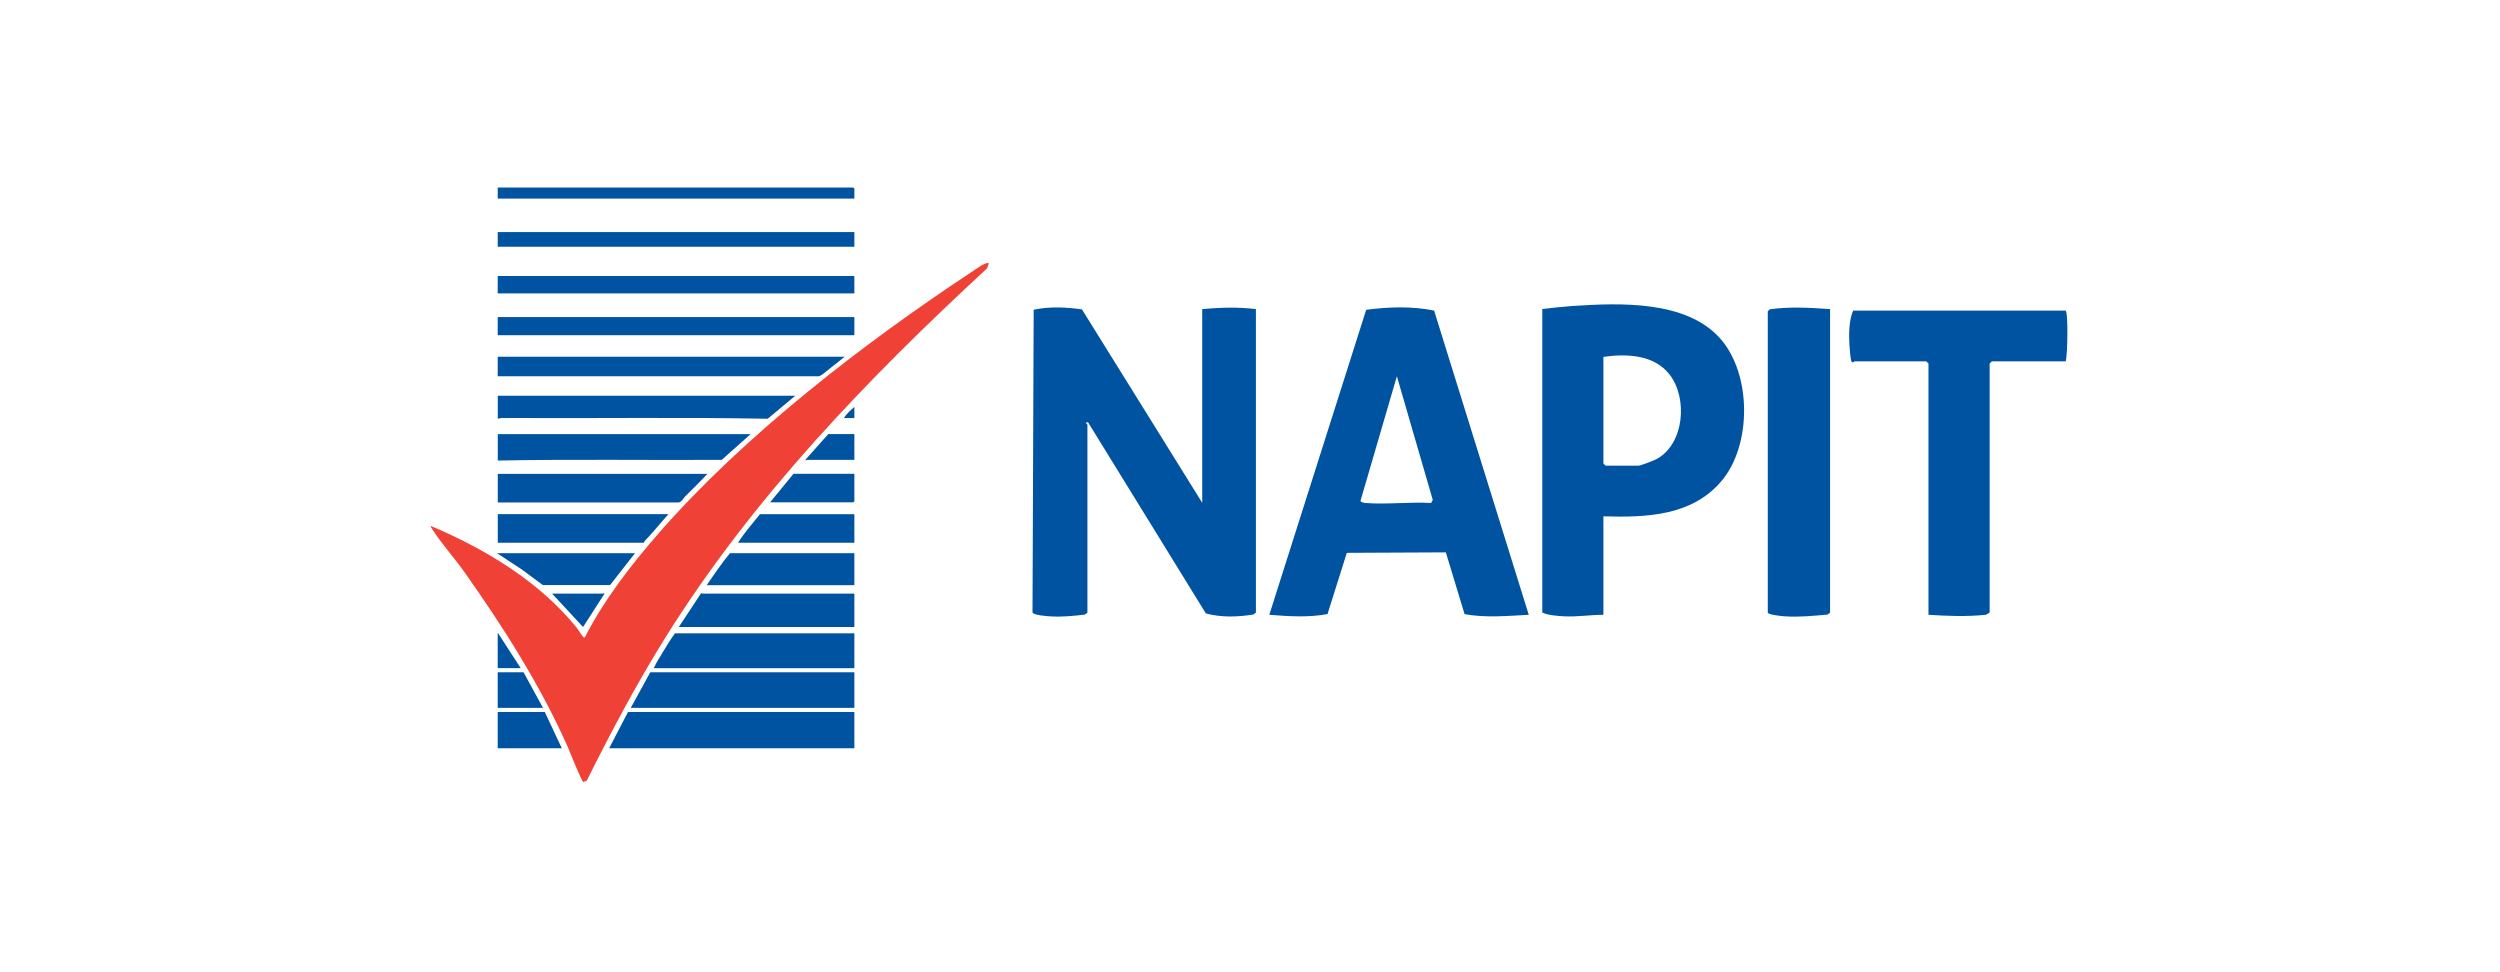
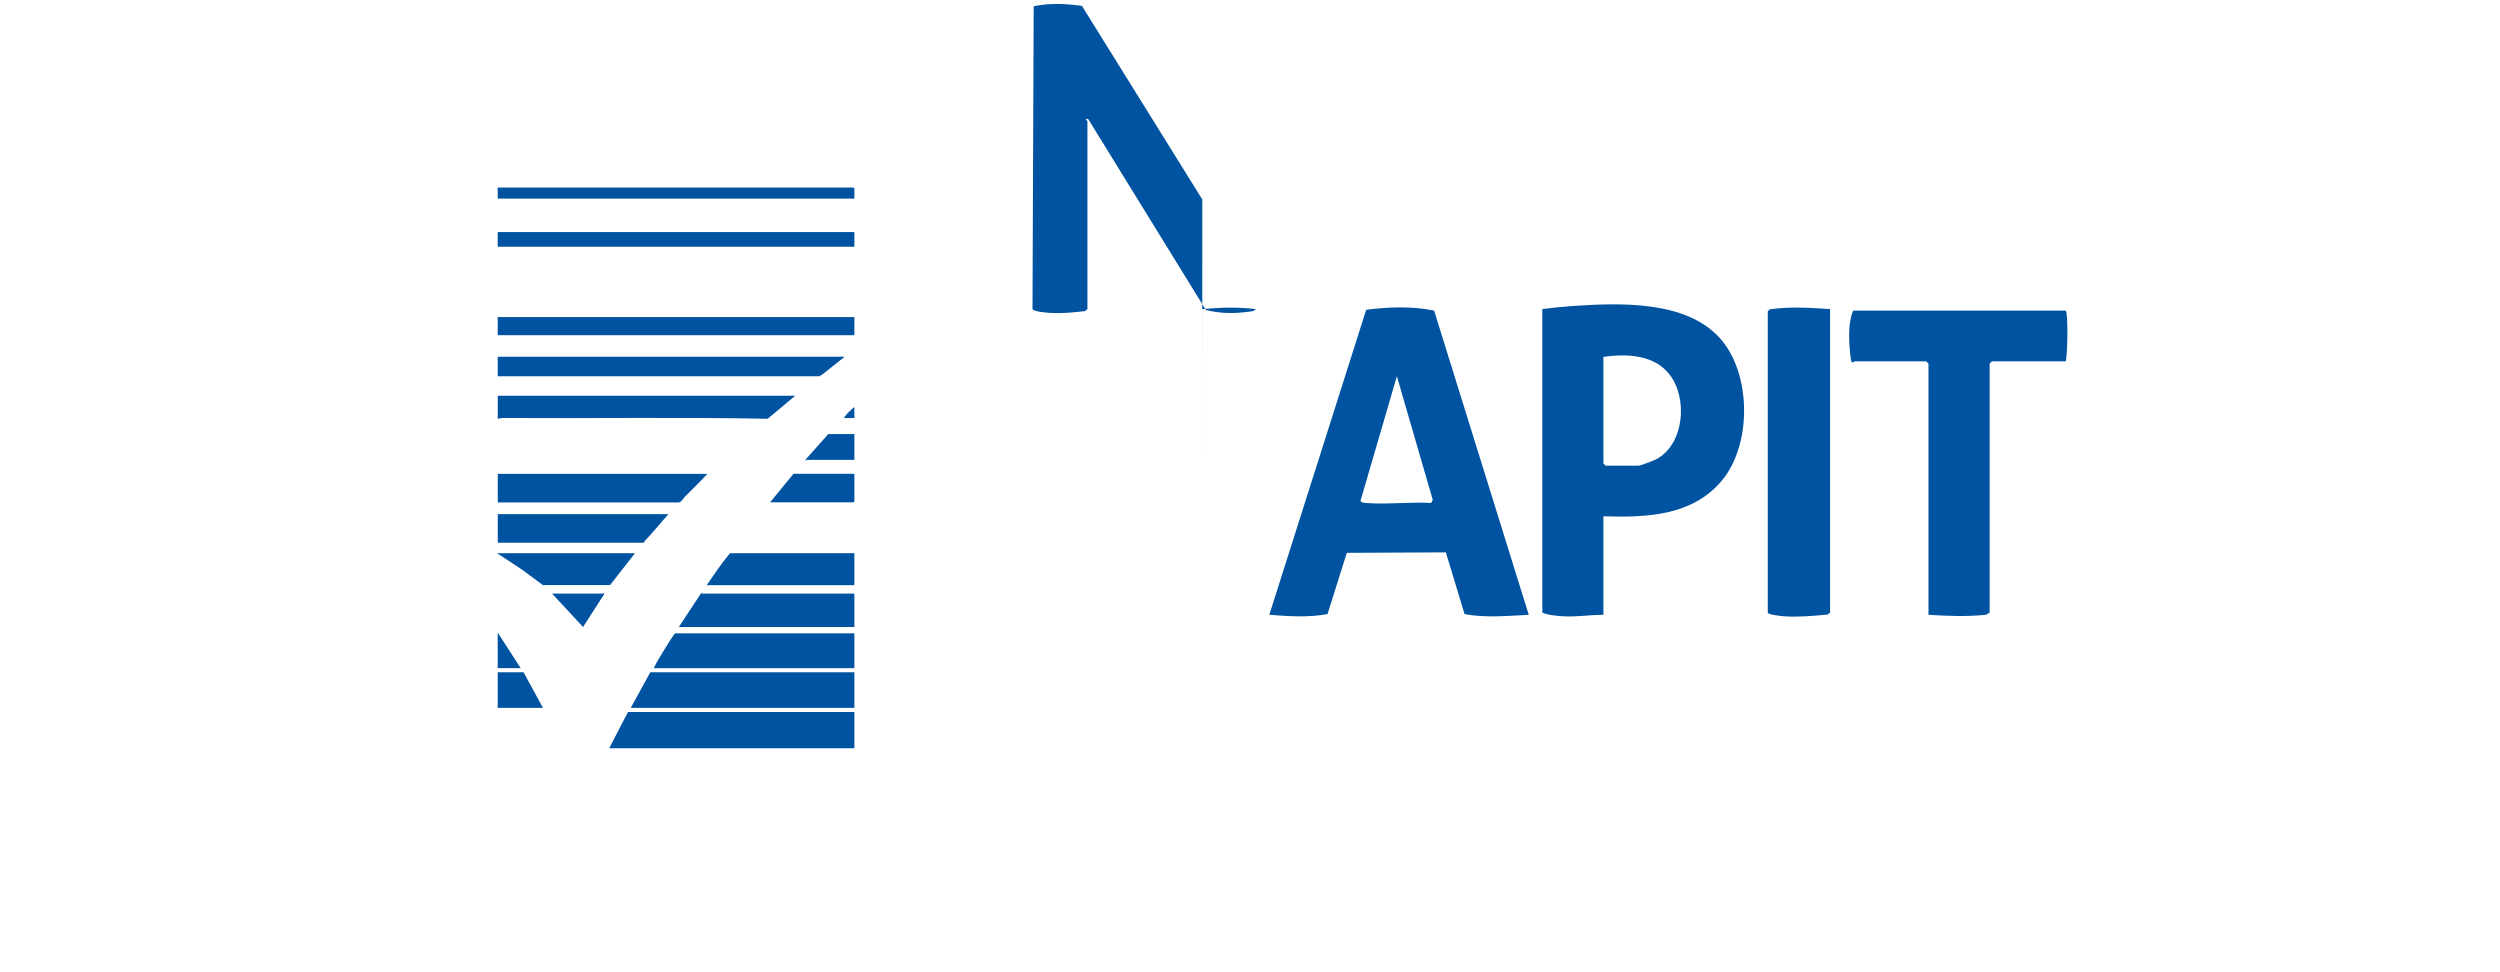
<svg xmlns="http://www.w3.org/2000/svg" id="a" width="360" height="140" viewBox="0 0 360 140">
  <g id="b">
-     <path d="M142.39,37.93l-.25.71c-17.22,15.92-33.61,32.9-46.14,52.87-4.23,6.74-7.95,13.78-11.5,20.89l-.5.21c-.28-.13-1.99-4.47-2.28-5.14-3.98-8.9-9.26-17.21-14.88-25.14-1.4-1.98-3.42-4.23-4.64-6.2-.08-.13-.2-.22-.16-.39,7.79,3.29,15.58,7.96,20.96,14.6.32.4.68,1.05,1,1.39.08.08.07.09.21.06,2.78-5.44,6.68-10.46,10.68-15.05,12.26-14.04,29.49-27.33,45.06-37.6.36-.24,2.09-1.54,2.44-1.22Z" style="fill:#ef4135;" />
-     <path d="M173.12,72.43v-27.92c2.58-.24,5.15-.31,7.73,0v43.7l-.36.28c-2.26.36-4.62.45-6.85-.16l-16.95-27.5c-.66-.05-.1.23-.1.32v27.06l-.36.29c-1.63.19-3.27.36-4.91.26-.54-.03-2.51-.16-2.64-.58l.17-43.58c2.29-.49,4.64-.37,6.95-.05l17.33,27.87Z" style="fill:#0053a0;" />
+     <path d="M173.12,72.43v-27.92c2.58-.24,5.15-.31,7.73,0l-.36.28c-2.26.36-4.62.45-6.85-.16l-16.95-27.5c-.66-.05-.1.23-.1.32v27.06l-.36.29c-1.63.19-3.27.36-4.91.26-.54-.03-2.51-.16-2.64-.58l.17-43.58c2.29-.49,4.64-.37,6.95-.05l17.33,27.87Z" style="fill:#0053a0;" />
    <polygon points="123.03 102.53 123.03 107.75 87.72 107.75 90.43 102.53 123.03 102.53" style="fill:#0053a0;" />
    <path d="M220.15,88.53c-3.08.16-6.19.46-9.25-.09l-2.7-8.9-14.26.07-2.78,8.82c-2.77.51-5.59.32-8.38.1l13.95-43.92c3.23-.43,6.62-.53,9.78.11l13.63,43.81ZM196.63,72.43c3.04.24,6.37-.18,9.45,0l.24-.44-5.17-17.81-5.24,17.94c.02.21.56.3.72.32Z" style="fill:#0053a0;" />
    <path d="M230.89,74.36v14.17c-1.91,0-3.78.32-5.7.22-.89-.05-2.4-.17-3.1-.55v-43.7c1.44-.17,2.94-.34,4.39-.44,6.79-.45,16.39-.83,21.27,4.73,4.5,5.13,4.53,15.35.11,20.52-4.28,5.01-10.82,5.22-16.97,5.04ZM230.89,51.39v15.35l.32.32h4.72c.31,0,2.28-.76,2.67-.98,3.95-2.21,4.45-8.73,1.84-12.12-2.23-2.9-6.2-3.05-9.56-2.57Z" style="fill:#0053a0;" />
    <polygon points="123.03 96.81 123.03 101.93 90.83 101.93 93.64 96.81 123.03 96.81" style="fill:#0053a0;" />
    <path d="M123.03,91.2v5.02h-28.89c.38-.83.89-1.62,1.36-2.4.53-.89,1.08-1.79,1.7-2.62h25.83Z" style="fill:#0053a0;" />
    <polygon points="121.63 51.37 118.41 53.93 117.97 54.18 71.67 54.18 71.67 51.37 121.63 51.37" style="fill:#0053a0;" />
    <rect x="71.67" y="45.66" width="51.36" height="2.61" style="fill:#0053a0;" />
    <path d="M114.51,56.99l-3.96,3.31c-12.75-.24-25.55-.03-38.32-.11l-.55.11v-3.31h42.83Z" style="fill:#0053a0;" />
-     <path d="M123.03,39.74c-.08.1,0,.19,0,.25v2.26h-51.36v-2.51h51.36Z" style="fill:#0053a0;" />
-     <path d="M108.09,62.51l-4.16,3.71c-10.75.06-21.52-.11-32.25.1v-3.81h36.41Z" style="fill:#0053a0;" />
    <path d="M297.46,44.73c.37.31.28,6.37,0,7.3h-10.63l-.32.32v35.86l-.54.32c-2.77.28-5.5.18-8.27,0v-36.18l-.32-.32h-10.31s-.38.4-.51-.13c-.1-.4-.22-1.82-.25-2.33-.08-1.52-.05-3.52.55-4.84h30.6Z" style="fill:#0053a0;" />
    <path d="M101.87,68.23c-1.03,1.12-2.13,2.18-3.21,3.26-.23.23-.56.86-.95.86h-26.03v-4.11h30.19Z" style="fill:#0053a0;" />
    <path d="M123.03,85.48v4.81h-25.28l3.21-4.87c.08-.04.13.06.15.06h21.92Z" style="fill:#0053a0;" />
    <rect x="71.67" y="33.42" width="51.36" height="2.11" style="fill:#0053a0;" />
    <path d="M96.25,74.04c-1.15,1.27-2.21,2.63-3.41,3.86-.08.09-.08.25-.1.25h-21.06v-4.11h24.58Z" style="fill:#0053a0;" />
    <path d="M123.03,79.66v4.61h-21.27c1.08-1.56,2.14-3.15,3.36-4.61h17.9Z" style="fill:#0053a0;" />
    <path d="M263.53,44.51v43.7l-.36.29c-2.05.18-4.13.39-6.19.25-.48-.03-2.36-.23-2.42-.53v-43.4l.3-.28c2.88-.41,5.78-.23,8.67-.03Z" style="fill:#0053a0;" />
    <polygon points="123.03 28.6 71.67 28.6 71.67 27 122.88 27 123.03 27.15 123.03 28.6" style="fill:#0053a0;" />
    <polygon points="91.44 79.66 87.85 84.25 78.17 84.25 75.12 81.99 71.57 79.66 91.44 79.66" style="fill:#0053a0;" />
-     <path d="M123.03,74.04v4.11h-16.75c.92-1.46,2.08-2.77,3.16-4.11h13.59Z" style="fill:#0053a0;" />
    <polygon points="123.03 68.23 123.03 72.19 122.88 72.34 110.89 72.34 114.26 68.23 123.03 68.23" style="fill:#0053a0;" />
-     <polygon points="80.9 107.75 71.67 107.75 71.67 102.53 78.45 102.53 80.9 107.75" style="fill:#0053a0;" />
    <polygon points="75.39 96.81 78.19 101.93 71.67 101.93 71.67 96.81 75.39 96.81" style="fill:#0053a0;" />
    <path d="M123.03,62.51v3.71h-6.87s-.18.26-.15-.05l3.26-3.66h3.76Z" style="fill:#0053a0;" />
    <path d="M79.5,85.48h7.37s.18-.26.15.05l-3.06,4.76-4.46-4.81Z" style="fill:#0053a0;" />
    <polygon points="74.98 96.21 71.67 96.21 71.67 91.1 74.98 96.21" style="fill:#0053a0;" />
    <path d="M123.03,60.2h-1.5c.36-.64.97-1.12,1.5-1.6v1.6Z" style="fill:#0053a0;" />
  </g>
</svg>